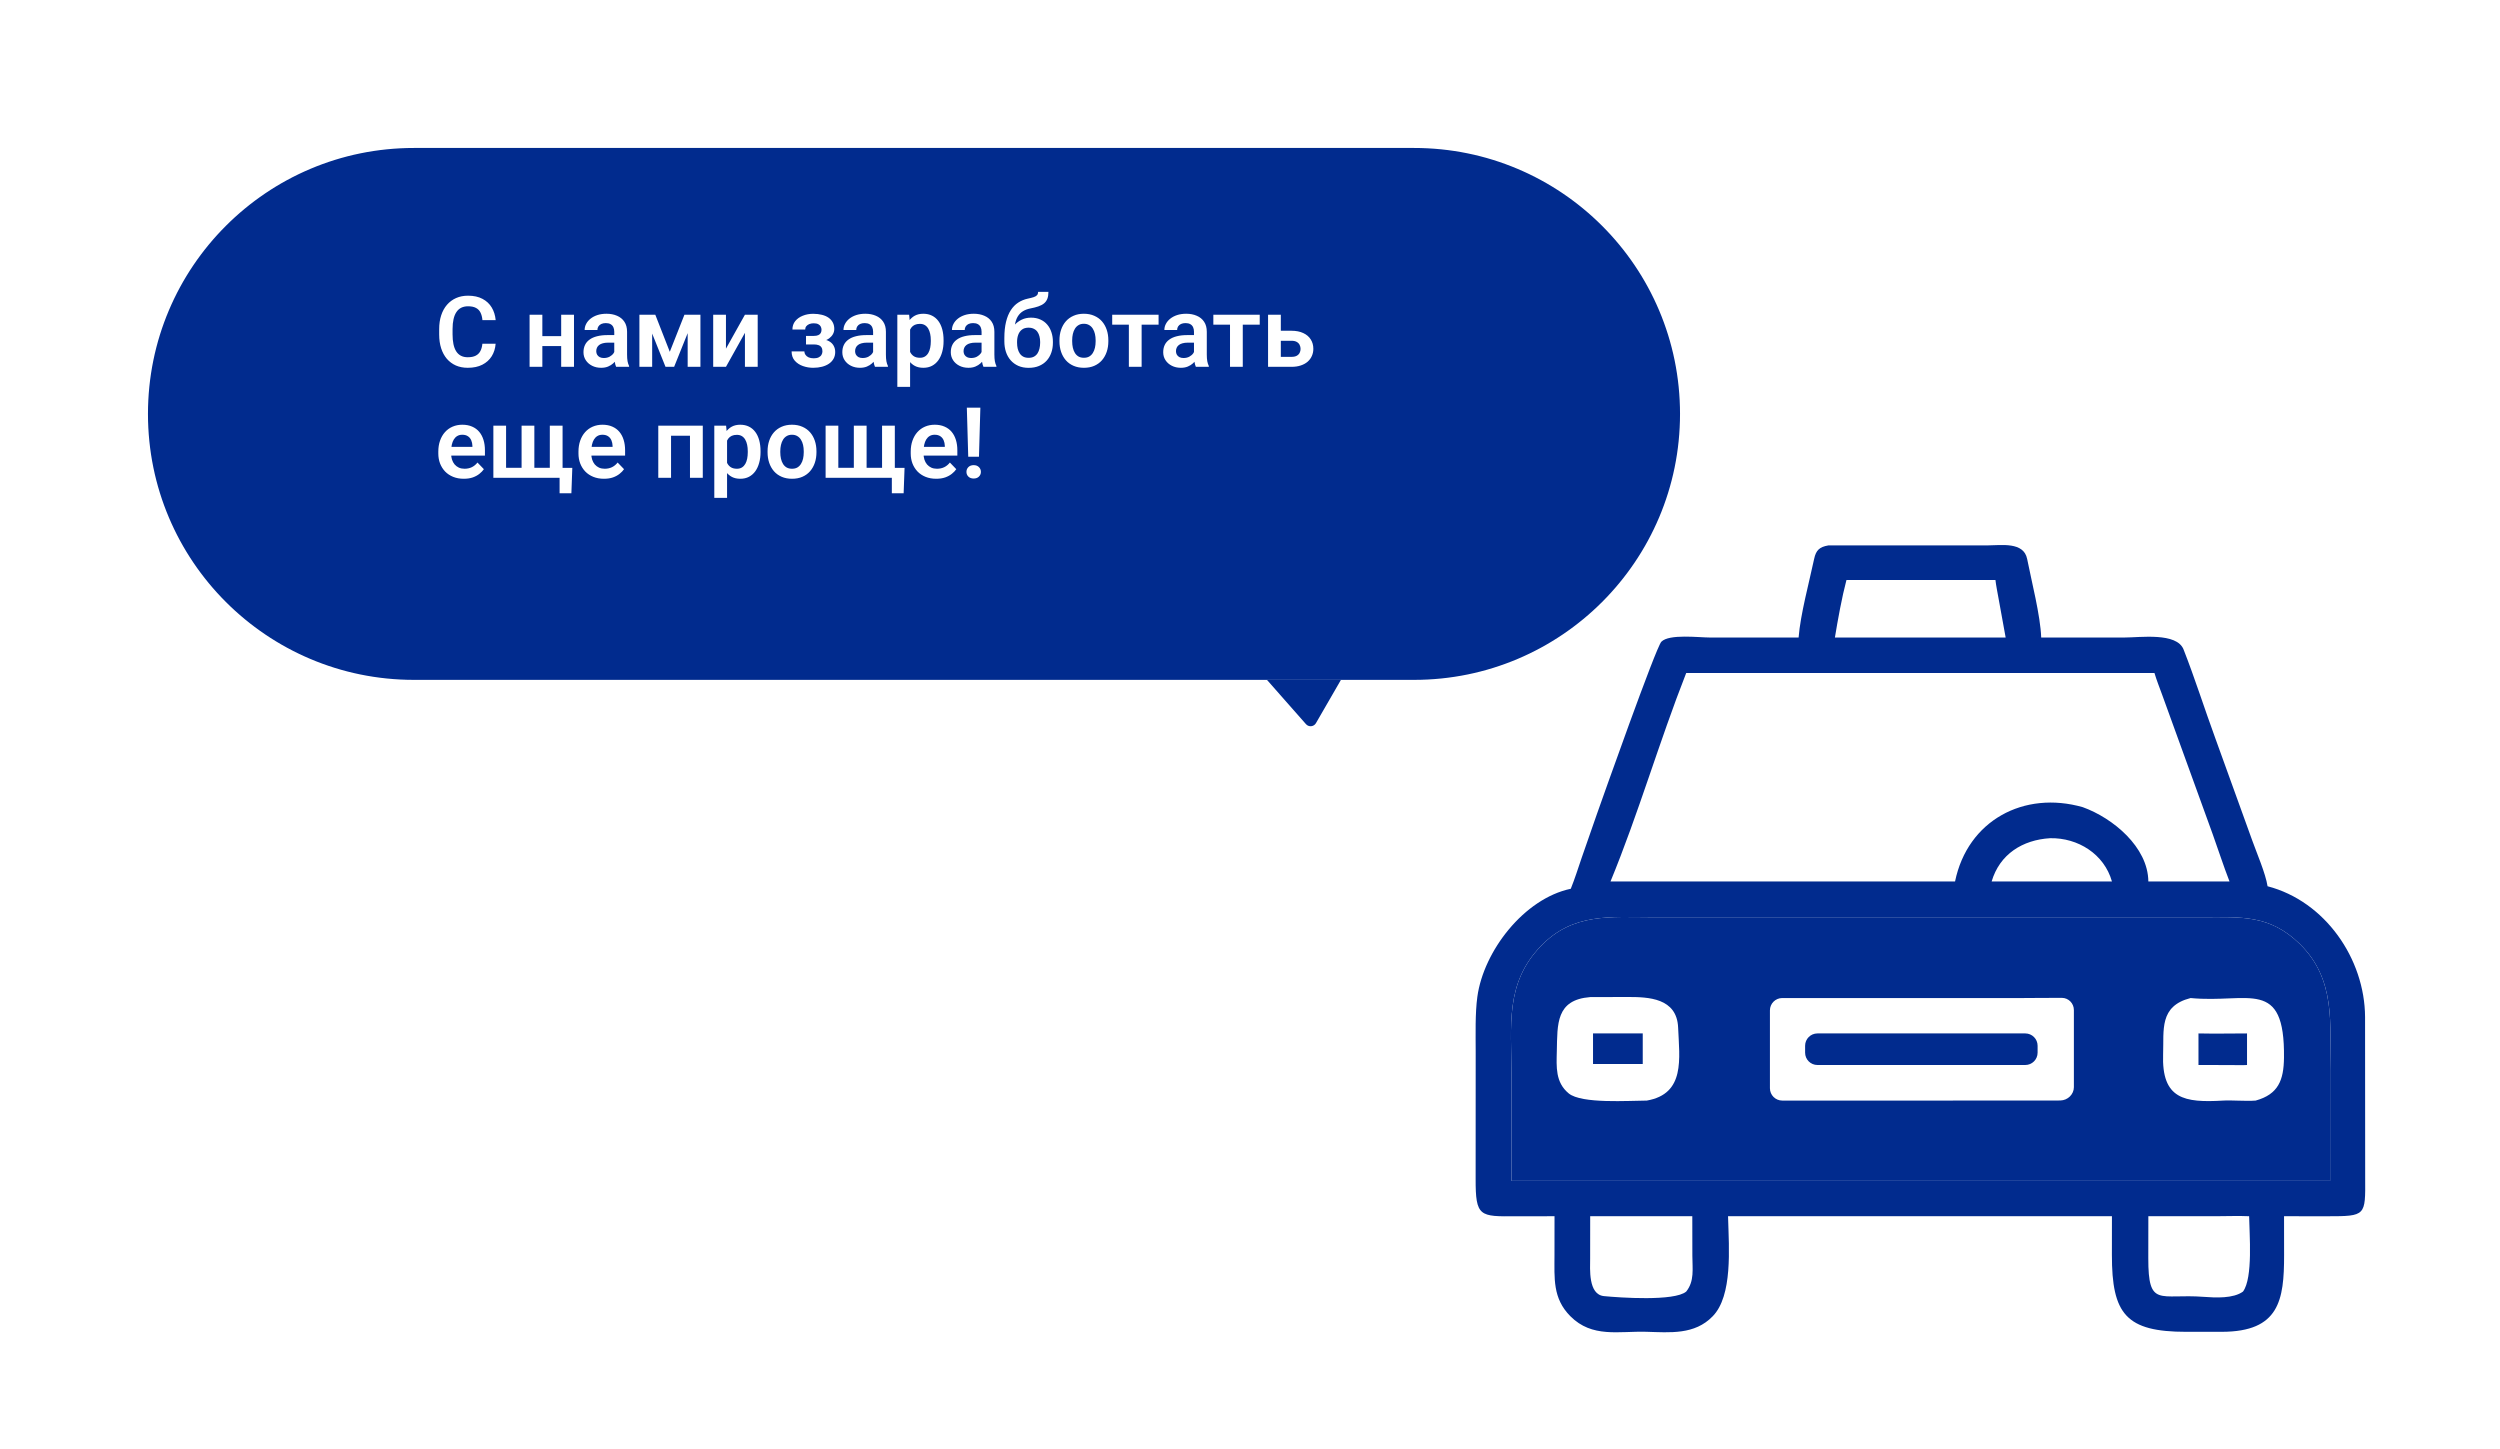
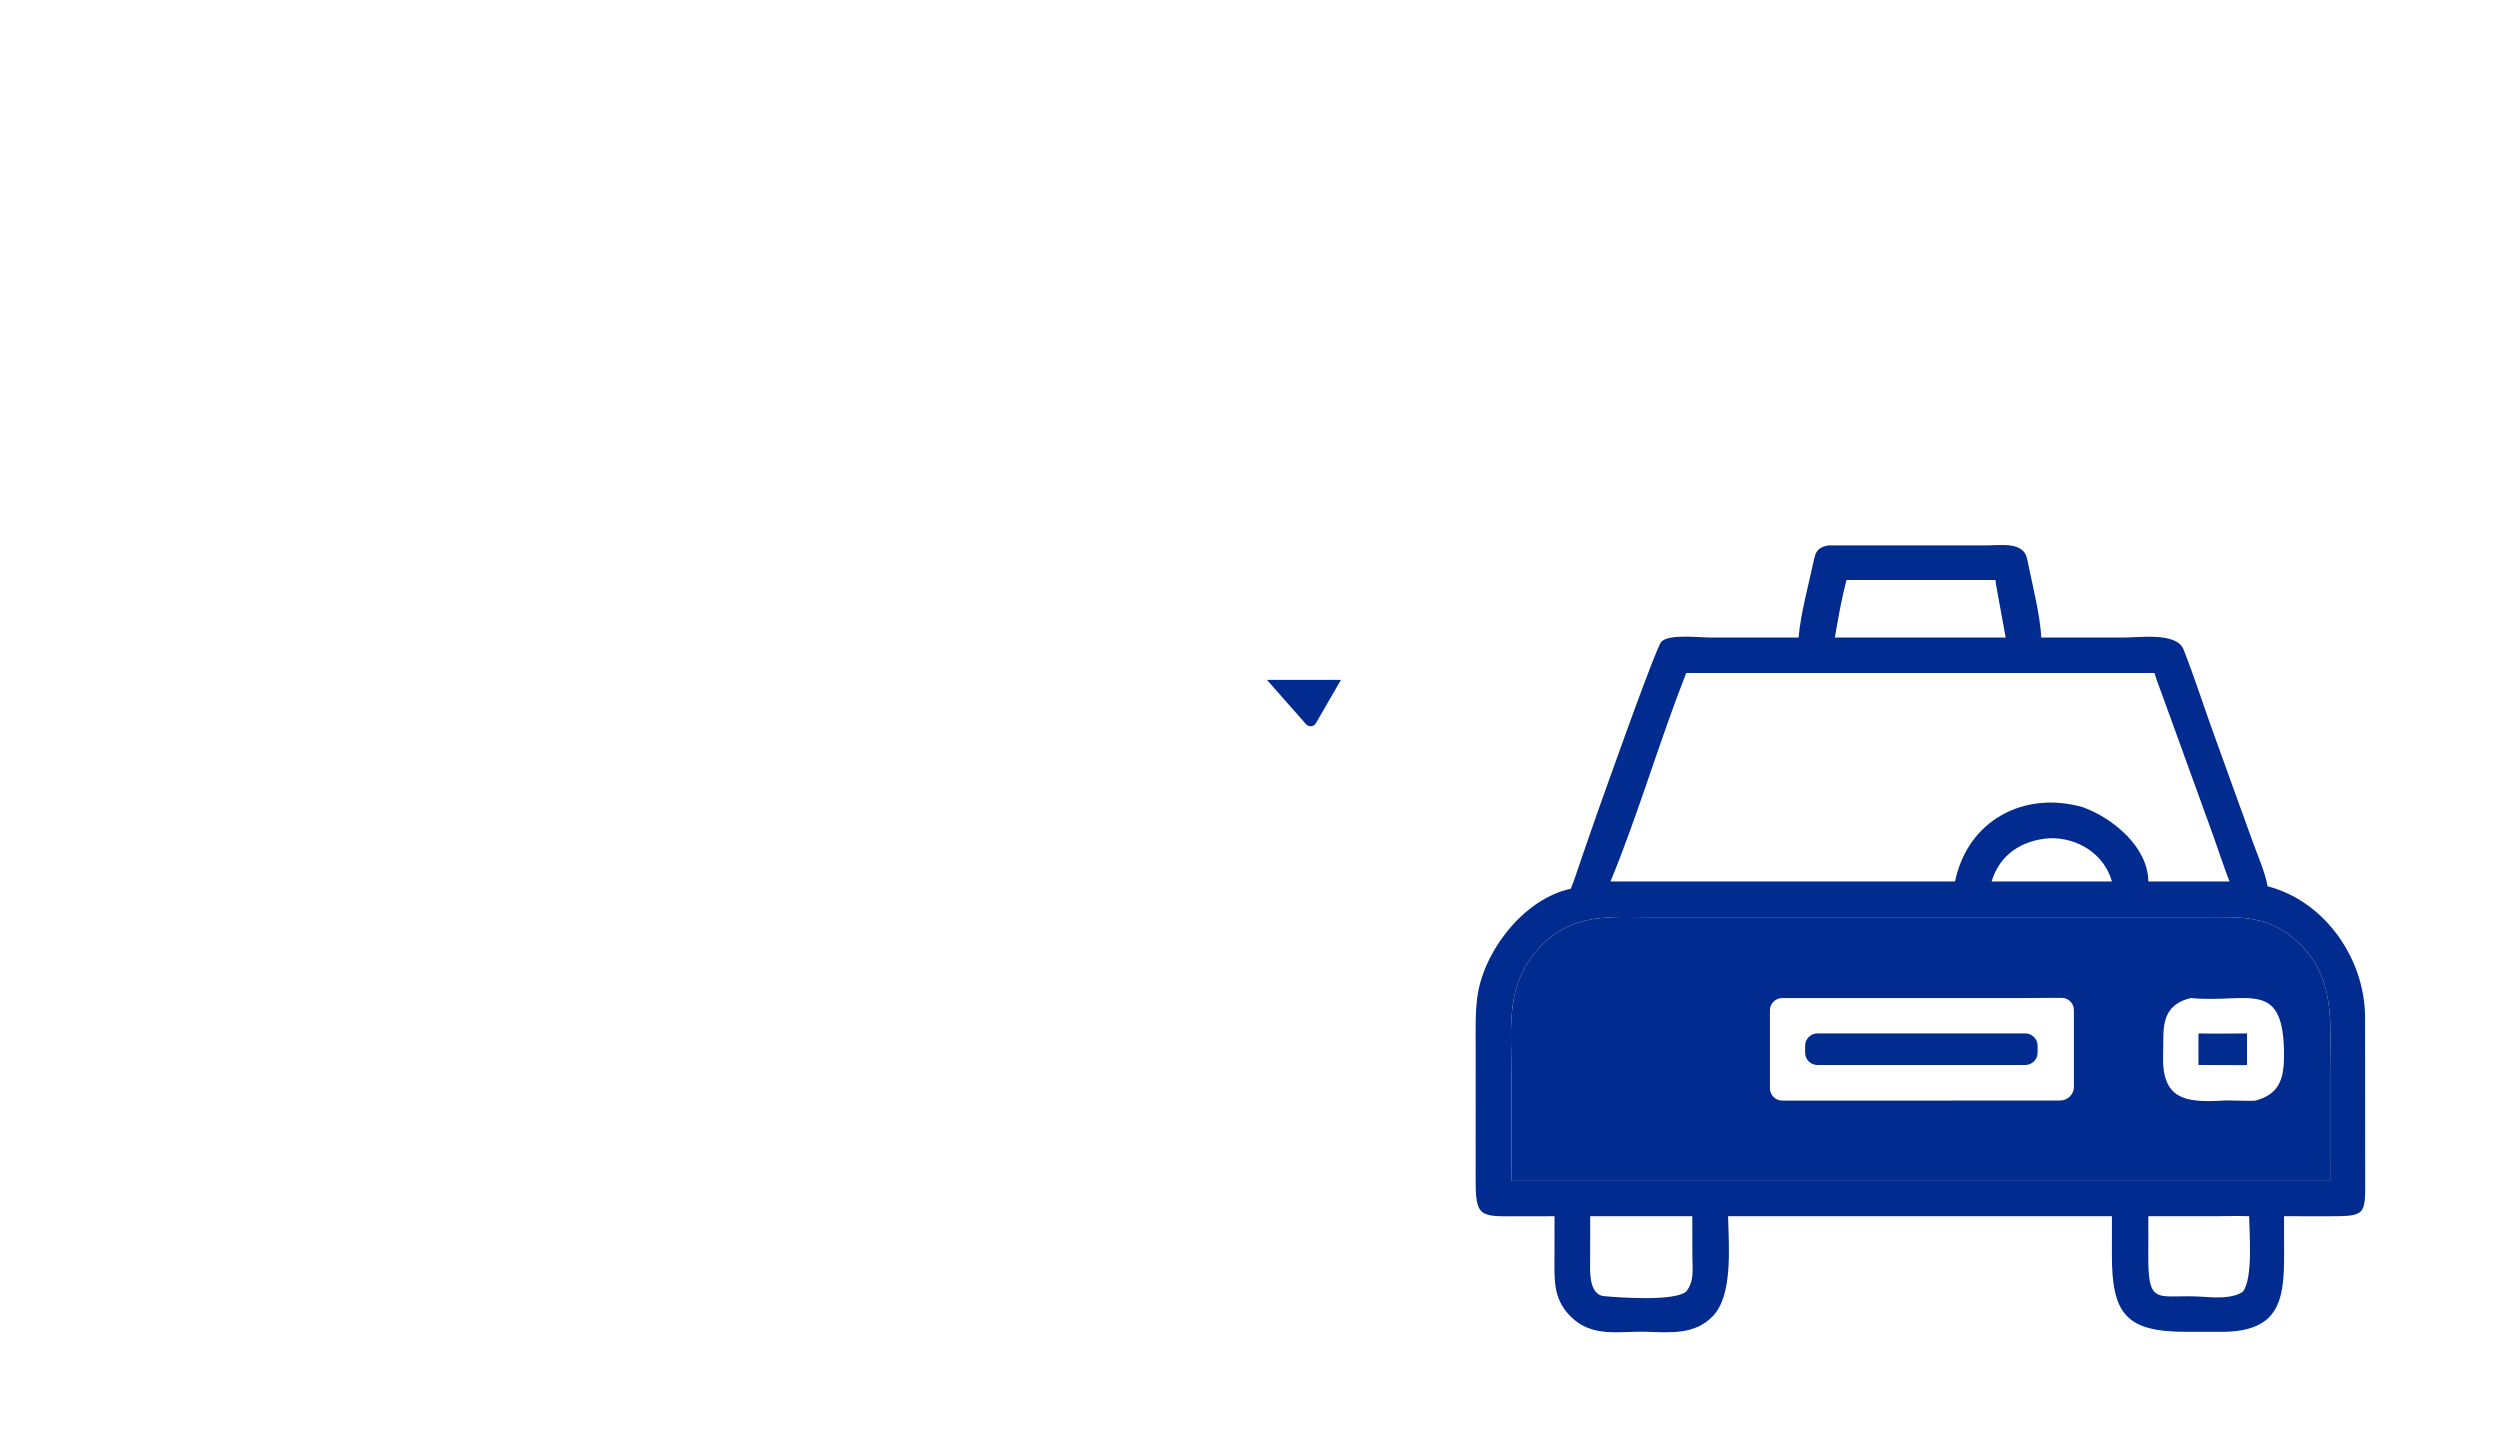
<svg xmlns="http://www.w3.org/2000/svg" width="811" height="470" viewBox="0 0 811 470" fill="none">
  <path d="M583.468 206.82C584.042 199.376 586.918 188.781 588.517 181.266C589.114 178.462 590.274 177.426 593.096 176.936L644.901 176.922C649.165 176.917 656.496 175.672 657.608 181.335C659 188.429 661.937 199.781 662.164 206.82L689.153 206.813C694.257 206.813 706.14 205.073 708.349 210.694C712.036 220.084 715.098 229.8 718.563 239.257L730.647 272.701C732.075 276.705 734.974 283.402 735.596 287.5C754.229 292.345 767.14 310.991 767.227 329.924L767.264 382.145C767.335 394.389 767.524 394.554 755.033 394.553L740.945 394.542L740.96 407.189C740.974 421.779 739.394 431.981 720.834 432.04L709.227 432.044C689.676 432.045 685.081 426.295 685.1 407.093L685.113 394.542H653.41H560.577L560.605 395.357C560.851 404.773 562.119 420.359 555.588 427.008C549.752 433.056 541.778 432.253 534.053 432.029C525.168 431.771 516.506 434.101 509.423 426.979C503.638 421.164 504.275 414.654 504.275 407.134L504.287 394.542L491.82 394.56C480.015 394.644 478.657 394.79 478.696 382.385L478.714 341.265C478.712 335.678 478.51 328.765 479.251 323.361C481.288 308.492 494.425 291.509 509.564 288.314C510.852 285.122 511.972 281.566 513.089 278.289L518.071 263.985C519.77 259.178 537.178 209.98 538.947 208.175C541.482 205.59 551.073 206.81 554.631 206.811L583.468 206.82ZM598.988 188.158C597.525 193.674 596.149 201.247 595.242 206.82H646.731H650.635L648.327 194.122C648.026 192.407 647.499 189.84 647.326 188.158H598.988ZM569.525 218.319H547.005C538.281 240.501 531.446 264.127 522.447 285.946H634.219C638.296 266.14 656.595 256.4 675.654 261.848C685.394 265.348 696.818 274.77 696.924 285.946H723.254C721.235 280.754 719.679 275.824 717.8 270.616L701.427 225.451C700.697 223.439 699.475 220.317 698.907 218.319H569.525ZM665.061 271.912C656.139 272.451 648.708 277.074 646.088 285.946H666.785H685.113C682.605 277.059 674.085 271.735 665.061 271.912ZM689.507 297.549L536.285 297.544C522.467 297.542 510.312 296.025 499.824 306.938C488.163 319.073 490.312 332.766 490.312 348.384L490.313 383.074H556.996H755.893L755.887 347.251C755.896 332.206 757.818 317.649 745.958 306.127C736.256 296.703 727.075 297.536 714.671 297.544L689.507 297.549ZM696.924 394.542L696.906 408.122C696.889 424.383 700.49 419.595 714.972 420.702C718.763 420.992 724.484 421.275 727.627 418.988C730.925 414.552 729.692 400.258 729.617 394.542C726.333 394.385 722.14 394.538 718.755 394.541L696.924 394.542ZM515.857 394.542L515.843 408.272C515.84 411.555 515.157 419.957 520.335 420.461C525.387 420.952 543.172 422.205 547.005 418.988C549.728 415.583 549.008 411.596 549.003 407.427L548.982 394.542H515.857Z" fill="#012B8E" />
  <path d="M689.507 297.549L536.285 297.544C522.467 297.542 510.312 296.025 499.824 306.938C488.163 319.073 490.312 332.766 490.312 348.384L490.313 383.074H556.996H755.893L755.887 347.251C755.896 332.206 757.818 317.649 745.958 306.127C736.256 296.703 727.075 297.536 714.671 297.544L689.507 297.549Z" fill="#012B8E" />
-   <path d="M534.224 357.027C528.493 357.042 513.058 358.149 508.882 354.695C504.544 351.107 504.911 346.121 505.031 341.013C505.238 332.187 504.713 324.338 515.861 323.456L527.974 323.426C534.748 323.412 543.989 323.722 544.385 333.353C544.798 343.392 546.779 354.849 534.224 357.027ZM516.777 335.244V345.167H532.905V335.244H516.777Z" fill="white" />
  <path d="M574.164 327.764C574.164 325.555 575.955 323.764 578.164 323.764H622.343L655.981 323.766C660.122 323.765 664.599 323.682 668.873 323.705C671.041 323.718 672.768 325.492 672.768 327.659V352.678C672.768 355.019 670.762 356.941 668.421 356.993C667.939 357.004 667.469 357.013 667.027 357.015L624.376 357.026H578.164C575.955 357.026 574.164 355.235 574.164 353.026V327.764ZM597.106 335.243H589.578C587.369 335.243 585.578 337.034 585.578 339.243V341.486C585.578 343.695 587.369 345.486 589.578 345.486H649.345H656.998C659.207 345.486 660.998 343.696 660.998 341.486V339.243C660.998 337.034 659.207 335.243 656.998 335.243H597.106Z" fill="white" />
-   <path d="M731.73 357.027C728.455 357.283 723.914 356.849 721.118 357.033C708.655 357.752 701.17 356.611 701.715 341.909C702.002 334.204 700.372 326.38 710.627 323.765C729.37 325.588 741.258 316.879 740.925 343.186C740.834 350.355 739.116 354.999 731.73 357.027ZM713.185 335.244V345.487L723.524 345.503C725.109 345.505 727.409 345.592 728.936 345.487V335.244C723.798 335.253 718.292 335.363 713.185 335.244Z" fill="white" />
+   <path d="M731.73 357.027C728.455 357.283 723.914 356.849 721.118 357.033C708.655 357.752 701.17 356.611 701.715 341.909C702.002 334.204 700.372 326.38 710.627 323.765C729.37 325.588 741.258 316.879 740.925 343.186C740.834 350.355 739.116 354.999 731.73 357.027M713.185 335.244V345.487L723.524 345.503C725.109 345.505 727.409 345.592 728.936 345.487V335.244C723.798 335.253 718.292 335.363 713.185 335.244Z" fill="white" />
  <g filter="url(#filter0_d_1918_5020)">
-     <path d="M48 128.275C48 80.626 86.626 42 134.275 42H458.725C506.374 42 545 80.626 545 128.275C545 175.923 506.374 214.549 458.725 214.549H435H411H134.275C86.626 214.549 48 175.923 48 128.275Z" fill="#012B8E" />
    <path d="M423.66 228.912C424.564 229.938 426.208 229.774 426.892 228.59L435 214.549H411L423.66 228.912Z" fill="#012B8E" />
  </g>
  <path d="M156.484 111.516H160.781C160.667 113.036 160.245 114.385 159.516 115.562C158.786 116.729 157.771 117.646 156.469 118.312C155.167 118.979 153.589 119.312 151.734 119.312C150.307 119.312 149.021 119.062 147.875 118.562C146.74 118.052 145.766 117.328 144.953 116.391C144.151 115.443 143.536 114.307 143.109 112.984C142.682 111.651 142.469 110.156 142.469 108.5V106.766C142.469 105.109 142.688 103.615 143.125 102.281C143.562 100.948 144.188 99.812 145 98.875C145.823 97.927 146.807 97.198 147.953 96.688C149.109 96.177 150.401 95.922 151.828 95.922C153.682 95.922 155.25 96.266 156.531 96.953C157.812 97.63 158.807 98.562 159.516 99.75C160.224 100.938 160.651 102.302 160.797 103.844H156.5C156.417 102.885 156.208 102.073 155.875 101.406C155.552 100.74 155.062 100.234 154.406 99.891C153.76 99.537 152.901 99.359 151.828 99.359C150.995 99.359 150.26 99.516 149.625 99.828C149 100.141 148.479 100.609 148.062 101.234C147.646 101.849 147.333 102.62 147.125 103.547C146.917 104.464 146.812 105.526 146.812 106.734V108.5C146.812 109.656 146.906 110.693 147.094 111.609C147.281 112.526 147.573 113.302 147.969 113.938C148.365 114.573 148.875 115.057 149.5 115.391C150.125 115.724 150.87 115.891 151.734 115.891C152.786 115.891 153.641 115.724 154.297 115.391C154.964 115.057 155.469 114.568 155.812 113.922C156.167 113.276 156.391 112.474 156.484 111.516ZM183.312 109.031V112.266H174.641V109.031H183.312ZM175.938 102.094V119H171.797V102.094H175.938ZM186.203 102.094V119H182.047V102.094H186.203ZM199.266 115.406V107.609C199.266 107.036 199.167 106.542 198.969 106.125C198.771 105.708 198.469 105.385 198.062 105.156C197.656 104.927 197.141 104.812 196.516 104.812C195.964 104.812 195.479 104.906 195.062 105.094C194.656 105.281 194.344 105.547 194.125 105.891C193.906 106.224 193.797 106.609 193.797 107.047H189.656C189.656 106.349 189.823 105.688 190.156 105.062C190.49 104.427 190.964 103.865 191.578 103.375C192.203 102.875 192.948 102.484 193.812 102.203C194.688 101.922 195.667 101.781 196.75 101.781C198.031 101.781 199.172 102 200.172 102.438C201.182 102.865 201.974 103.51 202.547 104.375C203.13 105.24 203.422 106.328 203.422 107.641V115.016C203.422 115.859 203.474 116.583 203.578 117.188C203.693 117.781 203.859 118.297 204.078 118.734V119H199.875C199.677 118.573 199.526 118.031 199.422 117.375C199.318 116.708 199.266 116.052 199.266 115.406ZM199.844 108.703L199.875 111.156H197.266C196.62 111.156 196.052 111.224 195.562 111.359C195.073 111.484 194.672 111.672 194.359 111.922C194.047 112.161 193.812 112.453 193.656 112.797C193.5 113.13 193.422 113.51 193.422 113.938C193.422 114.354 193.516 114.729 193.703 115.062C193.901 115.396 194.182 115.661 194.547 115.859C194.922 116.047 195.359 116.141 195.859 116.141C196.589 116.141 197.224 115.995 197.766 115.703C198.307 115.401 198.729 115.036 199.031 114.609C199.333 114.182 199.495 113.776 199.516 113.391L200.703 115.172C200.557 115.599 200.339 116.052 200.047 116.531C199.755 117.01 199.38 117.458 198.922 117.875C198.464 118.292 197.911 118.635 197.266 118.906C196.62 119.177 195.87 119.312 195.016 119.312C193.922 119.312 192.943 119.094 192.078 118.656C191.214 118.219 190.531 117.62 190.031 116.859C189.531 116.099 189.281 115.234 189.281 114.266C189.281 113.37 189.448 112.578 189.781 111.891C190.115 111.203 190.609 110.625 191.266 110.156C191.922 109.677 192.734 109.318 193.703 109.078C194.682 108.828 195.802 108.703 197.062 108.703H199.844ZM217.281 114.125L222.031 102.094H225.484L218.688 119H215.891L209.109 102.094H212.578L217.281 114.125ZM211.562 102.094V119H207.422V102.094H211.562ZM223.078 119V102.094H227.219V119H223.078ZM235.5 113.109L241.656 102.094H245.797V119H241.656V107.969L235.5 119H231.359V102.094H235.5V113.109ZM264.766 110.938H261.469V108.969H263.984C264.599 108.969 265.089 108.885 265.453 108.719C265.828 108.552 266.094 108.318 266.25 108.016C266.417 107.714 266.5 107.365 266.5 106.969C266.5 106.615 266.422 106.281 266.266 105.969C266.109 105.646 265.849 105.385 265.484 105.188C265.12 104.979 264.615 104.875 263.969 104.875C263.438 104.875 262.964 104.958 262.547 105.125C262.13 105.292 261.802 105.526 261.562 105.828C261.323 106.13 261.203 106.49 261.203 106.906H257.062C257.062 105.844 257.365 104.932 257.969 104.172C258.583 103.411 259.401 102.828 260.422 102.422C261.443 102.005 262.562 101.797 263.781 101.797C264.833 101.797 265.781 101.906 266.625 102.125C267.469 102.333 268.188 102.646 268.781 103.062C269.375 103.479 269.833 103.995 270.156 104.609C270.479 105.214 270.641 105.917 270.641 106.719C270.641 107.292 270.505 107.833 270.234 108.344C269.964 108.854 269.573 109.307 269.062 109.703C268.552 110.089 267.932 110.391 267.203 110.609C266.484 110.828 265.672 110.938 264.766 110.938ZM261.469 109.812H264.766C265.776 109.812 266.661 109.911 267.422 110.109C268.193 110.297 268.839 110.578 269.359 110.953C269.88 111.328 270.271 111.792 270.531 112.344C270.802 112.885 270.938 113.51 270.938 114.219C270.938 115.021 270.76 115.74 270.406 116.375C270.062 117 269.573 117.531 268.938 117.969C268.302 118.406 267.547 118.74 266.672 118.969C265.797 119.198 264.833 119.312 263.781 119.312C262.646 119.312 261.542 119.125 260.469 118.75C259.406 118.375 258.526 117.797 257.828 117.016C257.141 116.234 256.797 115.229 256.797 114H260.938C260.938 114.396 261.057 114.766 261.297 115.109C261.536 115.453 261.88 115.729 262.328 115.938C262.786 116.135 263.339 116.234 263.984 116.234C264.641 116.234 265.177 116.13 265.594 115.922C266.01 115.714 266.312 115.438 266.5 115.094C266.698 114.74 266.797 114.37 266.797 113.984C266.797 113.453 266.693 113.026 266.484 112.703C266.286 112.37 265.974 112.125 265.547 111.969C265.13 111.812 264.609 111.734 263.984 111.734H261.469V109.812ZM283.234 115.406V107.609C283.234 107.036 283.135 106.542 282.938 106.125C282.74 105.708 282.438 105.385 282.031 105.156C281.625 104.927 281.109 104.812 280.484 104.812C279.932 104.812 279.448 104.906 279.031 105.094C278.625 105.281 278.312 105.547 278.094 105.891C277.875 106.224 277.766 106.609 277.766 107.047H273.625C273.625 106.349 273.792 105.688 274.125 105.062C274.458 104.427 274.932 103.865 275.547 103.375C276.172 102.875 276.917 102.484 277.781 102.203C278.656 101.922 279.635 101.781 280.719 101.781C282 101.781 283.141 102 284.141 102.438C285.151 102.865 285.943 103.51 286.516 104.375C287.099 105.24 287.391 106.328 287.391 107.641V115.016C287.391 115.859 287.443 116.583 287.547 117.188C287.661 117.781 287.828 118.297 288.047 118.734V119H283.844C283.646 118.573 283.495 118.031 283.391 117.375C283.286 116.708 283.234 116.052 283.234 115.406ZM283.812 108.703L283.844 111.156H281.234C280.589 111.156 280.021 111.224 279.531 111.359C279.042 111.484 278.641 111.672 278.328 111.922C278.016 112.161 277.781 112.453 277.625 112.797C277.469 113.13 277.391 113.51 277.391 113.938C277.391 114.354 277.484 114.729 277.672 115.062C277.87 115.396 278.151 115.661 278.516 115.859C278.891 116.047 279.328 116.141 279.828 116.141C280.557 116.141 281.193 115.995 281.734 115.703C282.276 115.401 282.698 115.036 283 114.609C283.302 114.182 283.464 113.776 283.484 113.391L284.672 115.172C284.526 115.599 284.307 116.052 284.016 116.531C283.724 117.01 283.349 117.458 282.891 117.875C282.432 118.292 281.88 118.635 281.234 118.906C280.589 119.177 279.839 119.312 278.984 119.312C277.891 119.312 276.911 119.094 276.047 118.656C275.182 118.219 274.5 117.62 274 116.859C273.5 116.099 273.25 115.234 273.25 114.266C273.25 113.37 273.417 112.578 273.75 111.891C274.083 111.203 274.578 110.625 275.234 110.156C275.891 109.677 276.703 109.318 277.672 109.078C278.651 108.828 279.771 108.703 281.031 108.703H283.812ZM295.234 105.344V125.5H291.094V102.094H294.922L295.234 105.344ZM306.094 110.375V110.703C306.094 111.932 305.948 113.073 305.656 114.125C305.375 115.167 304.958 116.078 304.406 116.859C303.854 117.63 303.167 118.234 302.344 118.672C301.531 119.099 300.594 119.312 299.531 119.312C298.49 119.312 297.583 119.115 296.812 118.719C296.042 118.312 295.391 117.74 294.859 117C294.328 116.26 293.901 115.401 293.578 114.422C293.266 113.432 293.031 112.354 292.875 111.188V110.141C293.031 108.901 293.266 107.776 293.578 106.766C293.901 105.745 294.328 104.865 294.859 104.125C295.391 103.375 296.036 102.797 296.797 102.391C297.568 101.984 298.469 101.781 299.5 101.781C300.573 101.781 301.516 101.984 302.328 102.391C303.151 102.797 303.844 103.38 304.406 104.141C304.969 104.901 305.391 105.807 305.672 106.859C305.953 107.911 306.094 109.083 306.094 110.375ZM301.953 110.703V110.375C301.953 109.625 301.885 108.932 301.75 108.297C301.615 107.651 301.406 107.089 301.125 106.609C300.844 106.12 300.479 105.74 300.031 105.469C299.583 105.198 299.042 105.062 298.406 105.062C297.771 105.062 297.224 105.167 296.766 105.375C296.307 105.583 295.932 105.88 295.641 106.266C295.349 106.651 295.12 107.109 294.953 107.641C294.797 108.161 294.693 108.74 294.641 109.375V111.969C294.734 112.74 294.917 113.432 295.188 114.047C295.458 114.661 295.854 115.151 296.375 115.516C296.906 115.88 297.594 116.062 298.438 116.062C299.073 116.062 299.615 115.922 300.062 115.641C300.51 115.359 300.875 114.974 301.156 114.484C301.438 113.984 301.641 113.411 301.766 112.766C301.891 112.12 301.953 111.432 301.953 110.703ZM318.422 115.406V107.609C318.422 107.036 318.323 106.542 318.125 106.125C317.927 105.708 317.625 105.385 317.219 105.156C316.812 104.927 316.297 104.812 315.672 104.812C315.12 104.812 314.635 104.906 314.219 105.094C313.812 105.281 313.5 105.547 313.281 105.891C313.062 106.224 312.953 106.609 312.953 107.047H308.812C308.812 106.349 308.979 105.688 309.312 105.062C309.646 104.427 310.12 103.865 310.734 103.375C311.359 102.875 312.104 102.484 312.969 102.203C313.844 101.922 314.823 101.781 315.906 101.781C317.188 101.781 318.328 102 319.328 102.438C320.339 102.865 321.13 103.51 321.703 104.375C322.286 105.24 322.578 106.328 322.578 107.641V115.016C322.578 115.859 322.63 116.583 322.734 117.188C322.849 117.781 323.016 118.297 323.234 118.734V119H319.031C318.833 118.573 318.682 118.031 318.578 117.375C318.474 116.708 318.422 116.052 318.422 115.406ZM319 108.703L319.031 111.156H316.422C315.776 111.156 315.208 111.224 314.719 111.359C314.229 111.484 313.828 111.672 313.516 111.922C313.203 112.161 312.969 112.453 312.812 112.797C312.656 113.13 312.578 113.51 312.578 113.938C312.578 114.354 312.672 114.729 312.859 115.062C313.057 115.396 313.339 115.661 313.703 115.859C314.078 116.047 314.516 116.141 315.016 116.141C315.745 116.141 316.38 115.995 316.922 115.703C317.464 115.401 317.885 115.036 318.188 114.609C318.49 114.182 318.651 113.776 318.672 113.391L319.859 115.172C319.714 115.599 319.495 116.052 319.203 116.531C318.911 117.01 318.536 117.458 318.078 117.875C317.62 118.292 317.068 118.635 316.422 118.906C315.776 119.177 315.026 119.312 314.172 119.312C313.078 119.312 312.099 119.094 311.234 118.656C310.37 118.219 309.688 117.62 309.188 116.859C308.688 116.099 308.438 115.234 308.438 114.266C308.438 113.37 308.604 112.578 308.938 111.891C309.271 111.203 309.766 110.625 310.422 110.156C311.078 109.677 311.891 109.318 312.859 109.078C313.839 108.828 314.958 108.703 316.219 108.703H319ZM336.766 94.672H340.109C340.109 95.557 339.995 96.302 339.766 96.906C339.536 97.5 339.182 98 338.703 98.406C338.224 98.802 337.609 99.13 336.859 99.391C336.109 99.651 335.214 99.88 334.172 100.078C333.297 100.255 332.526 100.547 331.859 100.953C331.193 101.359 330.635 101.917 330.188 102.625C329.75 103.333 329.432 104.234 329.234 105.328C329.036 106.422 328.974 107.74 329.047 109.281V110.188L325.812 110.562V109.656C325.812 107.646 325.995 105.896 326.359 104.406C326.724 102.906 327.24 101.646 327.906 100.625C328.573 99.594 329.37 98.776 330.297 98.172C331.234 97.557 332.281 97.125 333.438 96.875C334.208 96.719 334.839 96.557 335.328 96.391C335.828 96.224 336.193 96.01 336.422 95.75C336.651 95.479 336.766 95.12 336.766 94.672ZM334.453 103.047C335.589 103.047 336.594 103.245 337.469 103.641C338.354 104.026 339.099 104.573 339.703 105.281C340.307 105.979 340.766 106.807 341.078 107.766C341.401 108.714 341.562 109.75 341.562 110.875V111.203C341.562 112.37 341.385 113.448 341.031 114.438C340.688 115.427 340.182 116.286 339.516 117.016C338.849 117.745 338.026 118.312 337.047 118.719C336.068 119.125 334.948 119.328 333.688 119.328C332.438 119.328 331.323 119.115 330.344 118.688C329.365 118.25 328.536 117.646 327.859 116.875C327.182 116.104 326.672 115.198 326.328 114.156C325.984 113.104 325.812 111.958 325.812 110.719V110.391C325.802 110.182 325.87 109.984 326.016 109.797C326.161 109.609 326.333 109.401 326.531 109.172C326.74 108.943 326.927 108.667 327.094 108.344C327.667 107.24 328.312 106.292 329.031 105.5C329.76 104.708 330.573 104.104 331.469 103.688C332.365 103.26 333.359 103.047 334.453 103.047ZM333.656 106.297C332.771 106.297 332.052 106.51 331.5 106.938C330.958 107.354 330.562 107.911 330.312 108.609C330.062 109.297 329.938 110.052 329.938 110.875V111.203C329.938 111.87 330.005 112.5 330.141 113.094C330.286 113.677 330.505 114.193 330.797 114.641C331.089 115.089 331.474 115.443 331.953 115.703C332.432 115.953 333.01 116.078 333.688 116.078C334.365 116.078 334.938 115.953 335.406 115.703C335.885 115.443 336.271 115.089 336.562 114.641C336.854 114.193 337.068 113.677 337.203 113.094C337.349 112.5 337.422 111.87 337.422 111.203V110.875C337.422 110.26 337.349 109.677 337.203 109.125C337.068 108.573 336.854 108.089 336.562 107.672C336.271 107.245 335.88 106.911 335.391 106.672C334.911 106.422 334.333 106.297 333.656 106.297ZM343.688 110.719V110.391C343.688 109.151 343.865 108.01 344.219 106.969C344.573 105.917 345.089 105.005 345.766 104.234C346.443 103.464 347.271 102.865 348.25 102.438C349.229 102 350.344 101.781 351.594 101.781C352.865 101.781 353.99 102 354.969 102.438C355.958 102.865 356.792 103.464 357.469 104.234C358.146 105.005 358.661 105.917 359.016 106.969C359.37 108.01 359.547 109.151 359.547 110.391V110.719C359.547 111.948 359.37 113.089 359.016 114.141C358.661 115.182 358.146 116.094 357.469 116.875C356.792 117.646 355.964 118.245 354.984 118.672C354.005 119.099 352.885 119.312 351.625 119.312C350.375 119.312 349.255 119.099 348.266 118.672C347.276 118.245 346.443 117.646 345.766 116.875C345.089 116.094 344.573 115.182 344.219 114.141C343.865 113.089 343.688 111.948 343.688 110.719ZM347.812 110.391V110.719C347.812 111.458 347.885 112.151 348.031 112.797C348.177 113.443 348.401 114.01 348.703 114.5C349.005 114.99 349.396 115.375 349.875 115.656C350.365 115.927 350.948 116.062 351.625 116.062C352.292 116.062 352.865 115.927 353.344 115.656C353.823 115.375 354.214 114.99 354.516 114.5C354.828 114.01 355.057 113.443 355.203 112.797C355.349 112.151 355.422 111.458 355.422 110.719V110.391C355.422 109.661 355.349 108.979 355.203 108.344C355.057 107.698 354.828 107.13 354.516 106.641C354.214 106.141 353.818 105.75 353.328 105.469C352.849 105.177 352.271 105.031 351.594 105.031C350.927 105.031 350.354 105.177 349.875 105.469C349.396 105.75 349.005 106.141 348.703 106.641C348.401 107.13 348.177 107.698 348.031 108.344C347.885 108.979 347.812 109.661 347.812 110.391ZM370.344 102.094V119H366.203V102.094H370.344ZM375.844 102.094V105.312H360.797V102.094H375.844ZM387.328 115.406V107.609C387.328 107.036 387.229 106.542 387.031 106.125C386.833 105.708 386.531 105.385 386.125 105.156C385.719 104.927 385.203 104.812 384.578 104.812C384.026 104.812 383.542 104.906 383.125 105.094C382.719 105.281 382.406 105.547 382.188 105.891C381.969 106.224 381.859 106.609 381.859 107.047H377.719C377.719 106.349 377.885 105.688 378.219 105.062C378.552 104.427 379.026 103.865 379.641 103.375C380.266 102.875 381.01 102.484 381.875 102.203C382.75 101.922 383.729 101.781 384.812 101.781C386.094 101.781 387.234 102 388.234 102.438C389.245 102.865 390.036 103.51 390.609 104.375C391.193 105.24 391.484 106.328 391.484 107.641V115.016C391.484 115.859 391.536 116.583 391.641 117.188C391.755 117.781 391.922 118.297 392.141 118.734V119H387.938C387.74 118.573 387.589 118.031 387.484 117.375C387.38 116.708 387.328 116.052 387.328 115.406ZM387.906 108.703L387.938 111.156H385.328C384.682 111.156 384.115 111.224 383.625 111.359C383.135 111.484 382.734 111.672 382.422 111.922C382.109 112.161 381.875 112.453 381.719 112.797C381.562 113.13 381.484 113.51 381.484 113.938C381.484 114.354 381.578 114.729 381.766 115.062C381.964 115.396 382.245 115.661 382.609 115.859C382.984 116.047 383.422 116.141 383.922 116.141C384.651 116.141 385.286 115.995 385.828 115.703C386.37 115.401 386.792 115.036 387.094 114.609C387.396 114.182 387.557 113.776 387.578 113.391L388.766 115.172C388.62 115.599 388.401 116.052 388.109 116.531C387.818 117.01 387.443 117.458 386.984 117.875C386.526 118.292 385.974 118.635 385.328 118.906C384.682 119.177 383.932 119.312 383.078 119.312C381.984 119.312 381.005 119.094 380.141 118.656C379.276 118.219 378.594 117.62 378.094 116.859C377.594 116.099 377.344 115.234 377.344 114.266C377.344 113.37 377.51 112.578 377.844 111.891C378.177 111.203 378.672 110.625 379.328 110.156C379.984 109.677 380.797 109.318 381.766 109.078C382.745 108.828 383.865 108.703 385.125 108.703H387.906ZM403.156 102.094V119H399.016V102.094H403.156ZM408.656 102.094V105.312H393.609V102.094H408.656ZM414.016 107.297H418.953C420.453 107.297 421.729 107.547 422.781 108.047C423.844 108.536 424.651 109.224 425.203 110.109C425.766 110.984 426.047 112 426.047 113.156C426.047 113.99 425.885 114.766 425.562 115.484C425.25 116.193 424.792 116.812 424.188 117.344C423.583 117.865 422.839 118.271 421.953 118.562C421.078 118.854 420.078 119 418.953 119H411.359V102.094H415.5V115.766H418.953C419.672 115.766 420.245 115.646 420.672 115.406C421.109 115.156 421.422 114.839 421.609 114.453C421.807 114.057 421.906 113.635 421.906 113.188C421.906 112.729 421.807 112.302 421.609 111.906C421.422 111.5 421.109 111.172 420.672 110.922C420.245 110.672 419.672 110.547 418.953 110.547H414.016V107.297ZM150.453 155.312C149.172 155.312 148.021 155.104 147 154.688C145.979 154.271 145.109 153.693 144.391 152.953C143.682 152.203 143.135 151.333 142.75 150.344C142.375 149.344 142.188 148.271 142.188 147.125V146.5C142.188 145.198 142.375 144.016 142.75 142.953C143.125 141.88 143.656 140.958 144.344 140.188C145.031 139.417 145.854 138.823 146.812 138.406C147.771 137.99 148.828 137.781 149.984 137.781C151.182 137.781 152.24 137.984 153.156 138.391C154.073 138.786 154.839 139.349 155.453 140.078C156.068 140.807 156.531 141.682 156.844 142.703C157.156 143.714 157.312 144.833 157.312 146.062V147.797H144.062V144.953H153.25V144.641C153.229 143.984 153.104 143.385 152.875 142.844C152.646 142.292 152.292 141.854 151.812 141.531C151.333 141.198 150.714 141.031 149.953 141.031C149.339 141.031 148.802 141.167 148.344 141.438C147.896 141.698 147.521 142.073 147.219 142.562C146.927 143.042 146.708 143.615 146.562 144.281C146.417 144.948 146.344 145.688 146.344 146.5V147.125C146.344 147.833 146.438 148.49 146.625 149.094C146.823 149.698 147.109 150.224 147.484 150.672C147.87 151.109 148.328 151.453 148.859 151.703C149.401 151.943 150.016 152.062 150.703 152.062C151.568 152.062 152.349 151.896 153.047 151.562C153.755 151.219 154.37 150.714 154.891 150.047L156.969 152.203C156.615 152.724 156.135 153.224 155.531 153.703C154.938 154.182 154.219 154.573 153.375 154.875C152.531 155.167 151.557 155.312 150.453 155.312ZM185.656 151.766L185.359 160.016H181.531V155H179.562V151.766H185.656ZM160.047 138.094H164.172V151.75H169.203V138.094H173.344V151.75H178.359V138.094H182.5V155H160.047V138.094ZM195.922 155.312C194.641 155.312 193.49 155.104 192.469 154.688C191.448 154.271 190.578 153.693 189.859 152.953C189.151 152.203 188.604 151.333 188.219 150.344C187.844 149.344 187.656 148.271 187.656 147.125V146.5C187.656 145.198 187.844 144.016 188.219 142.953C188.594 141.88 189.125 140.958 189.812 140.188C190.5 139.417 191.323 138.823 192.281 138.406C193.24 137.99 194.297 137.781 195.453 137.781C196.651 137.781 197.708 137.984 198.625 138.391C199.542 138.786 200.307 139.349 200.922 140.078C201.536 140.807 202 141.682 202.312 142.703C202.625 143.714 202.781 144.833 202.781 146.062V147.797H189.531V144.953H198.719V144.641C198.698 143.984 198.573 143.385 198.344 142.844C198.115 142.292 197.76 141.854 197.281 141.531C196.802 141.198 196.182 141.031 195.422 141.031C194.807 141.031 194.271 141.167 193.812 141.438C193.365 141.698 192.99 142.073 192.688 142.562C192.396 143.042 192.177 143.615 192.031 144.281C191.885 144.948 191.812 145.688 191.812 146.5V147.125C191.812 147.833 191.906 148.49 192.094 149.094C192.292 149.698 192.578 150.224 192.953 150.672C193.339 151.109 193.797 151.453 194.328 151.703C194.87 151.943 195.484 152.062 196.172 152.062C197.036 152.062 197.818 151.896 198.516 151.562C199.224 151.219 199.839 150.714 200.359 150.047L202.438 152.203C202.083 152.724 201.604 153.224 201 153.703C200.406 154.182 199.688 154.573 198.844 154.875C198 155.167 197.026 155.312 195.922 155.312ZM224.859 138.094V141.359H216.594V138.094H224.859ZM217.688 138.094V155H213.547V138.094H217.688ZM227.984 138.094V155H223.828V138.094H227.984ZM235.859 141.344V161.5H231.719V138.094H235.547L235.859 141.344ZM246.719 146.375V146.703C246.719 147.932 246.573 149.073 246.281 150.125C246 151.167 245.583 152.078 245.031 152.859C244.479 153.63 243.792 154.234 242.969 154.672C242.156 155.099 241.219 155.312 240.156 155.312C239.115 155.312 238.208 155.115 237.438 154.719C236.667 154.312 236.016 153.74 235.484 153C234.953 152.26 234.526 151.401 234.203 150.422C233.891 149.432 233.656 148.354 233.5 147.188V146.141C233.656 144.901 233.891 143.776 234.203 142.766C234.526 141.745 234.953 140.865 235.484 140.125C236.016 139.375 236.661 138.797 237.422 138.391C238.193 137.984 239.094 137.781 240.125 137.781C241.198 137.781 242.141 137.984 242.953 138.391C243.776 138.797 244.469 139.38 245.031 140.141C245.594 140.901 246.016 141.807 246.297 142.859C246.578 143.911 246.719 145.083 246.719 146.375ZM242.578 146.703V146.375C242.578 145.625 242.51 144.932 242.375 144.297C242.24 143.651 242.031 143.089 241.75 142.609C241.469 142.12 241.104 141.74 240.656 141.469C240.208 141.198 239.667 141.062 239.031 141.062C238.396 141.062 237.849 141.167 237.391 141.375C236.932 141.583 236.557 141.88 236.266 142.266C235.974 142.651 235.745 143.109 235.578 143.641C235.422 144.161 235.318 144.74 235.266 145.375V147.969C235.359 148.74 235.542 149.432 235.812 150.047C236.083 150.661 236.479 151.151 237 151.516C237.531 151.88 238.219 152.062 239.062 152.062C239.698 152.062 240.24 151.922 240.688 151.641C241.135 151.359 241.5 150.974 241.781 150.484C242.062 149.984 242.266 149.411 242.391 148.766C242.516 148.12 242.578 147.432 242.578 146.703ZM249 146.719V146.391C249 145.151 249.177 144.01 249.531 142.969C249.885 141.917 250.401 141.005 251.078 140.234C251.755 139.464 252.583 138.865 253.562 138.438C254.542 138 255.656 137.781 256.906 137.781C258.177 137.781 259.302 138 260.281 138.438C261.271 138.865 262.104 139.464 262.781 140.234C263.458 141.005 263.974 141.917 264.328 142.969C264.682 144.01 264.859 145.151 264.859 146.391V146.719C264.859 147.948 264.682 149.089 264.328 150.141C263.974 151.182 263.458 152.094 262.781 152.875C262.104 153.646 261.276 154.245 260.297 154.672C259.318 155.099 258.198 155.312 256.938 155.312C255.688 155.312 254.568 155.099 253.578 154.672C252.589 154.245 251.755 153.646 251.078 152.875C250.401 152.094 249.885 151.182 249.531 150.141C249.177 149.089 249 147.948 249 146.719ZM253.125 146.391V146.719C253.125 147.458 253.198 148.151 253.344 148.797C253.49 149.443 253.714 150.01 254.016 150.5C254.318 150.99 254.708 151.375 255.188 151.656C255.677 151.927 256.26 152.062 256.938 152.062C257.604 152.062 258.177 151.927 258.656 151.656C259.135 151.375 259.526 150.99 259.828 150.5C260.141 150.01 260.37 149.443 260.516 148.797C260.661 148.151 260.734 147.458 260.734 146.719V146.391C260.734 145.661 260.661 144.979 260.516 144.344C260.37 143.698 260.141 143.13 259.828 142.641C259.526 142.141 259.13 141.75 258.641 141.469C258.161 141.177 257.583 141.031 256.906 141.031C256.24 141.031 255.667 141.177 255.188 141.469C254.708 141.75 254.318 142.141 254.016 142.641C253.714 143.13 253.49 143.698 253.344 144.344C253.198 144.979 253.125 145.661 253.125 146.391ZM293.438 151.766L293.141 160.016H289.312V155H287.344V151.766H293.438ZM267.828 138.094H271.953V151.75H276.984V138.094H281.125V151.75H286.141V138.094H290.281V155H267.828V138.094ZM303.703 155.312C302.422 155.312 301.271 155.104 300.25 154.688C299.229 154.271 298.359 153.693 297.641 152.953C296.932 152.203 296.385 151.333 296 150.344C295.625 149.344 295.438 148.271 295.438 147.125V146.5C295.438 145.198 295.625 144.016 296 142.953C296.375 141.88 296.906 140.958 297.594 140.188C298.281 139.417 299.104 138.823 300.062 138.406C301.021 137.99 302.078 137.781 303.234 137.781C304.432 137.781 305.49 137.984 306.406 138.391C307.323 138.786 308.089 139.349 308.703 140.078C309.318 140.807 309.781 141.682 310.094 142.703C310.406 143.714 310.562 144.833 310.562 146.062V147.797H297.312V144.953H306.5V144.641C306.479 143.984 306.354 143.385 306.125 142.844C305.896 142.292 305.542 141.854 305.062 141.531C304.583 141.198 303.964 141.031 303.203 141.031C302.589 141.031 302.052 141.167 301.594 141.438C301.146 141.698 300.771 142.073 300.469 142.562C300.177 143.042 299.958 143.615 299.812 144.281C299.667 144.948 299.594 145.688 299.594 146.5V147.125C299.594 147.833 299.688 148.49 299.875 149.094C300.073 149.698 300.359 150.224 300.734 150.672C301.12 151.109 301.578 151.453 302.109 151.703C302.651 151.943 303.266 152.062 303.953 152.062C304.818 152.062 305.599 151.896 306.297 151.562C307.005 151.219 307.62 150.714 308.141 150.047L310.219 152.203C309.865 152.724 309.385 153.224 308.781 153.703C308.188 154.182 307.469 154.573 306.625 154.875C305.781 155.167 304.807 155.312 303.703 155.312ZM318.031 132.25L317.578 148.172H314.094L313.641 132.25H318.031ZM313.516 153.078C313.516 152.464 313.724 151.948 314.141 151.531C314.568 151.104 315.141 150.891 315.859 150.891C316.578 150.891 317.146 151.104 317.562 151.531C317.99 151.948 318.203 152.464 318.203 153.078C318.203 153.682 317.99 154.193 317.562 154.609C317.146 155.026 316.578 155.234 315.859 155.234C315.141 155.234 314.568 155.026 314.141 154.609C313.724 154.193 313.516 153.682 313.516 153.078Z" fill="white" />
  <defs>
    <filter id="filter0_d_1918_5020" x="0" y="0" width="593" height="283.59" filterUnits="userSpaceOnUse" color-interpolation-filters="sRGB">
      <feFlood flood-opacity="0" result="BackgroundImageFix" />
      <feColorMatrix in="SourceAlpha" type="matrix" values="0 0 0 0 0 0 0 0 0 0 0 0 0 0 0 0 0 0 127 0" result="hardAlpha" />
      <feOffset dy="6" />
      <feGaussianBlur stdDeviation="24" />
      <feComposite in2="hardAlpha" operator="out" />
      <feColorMatrix type="matrix" values="0 0 0 0 0.62 0 0 0 0 0.62 0 0 0 0 0.62 0 0 0 0.25 0" />
      <feBlend mode="normal" in2="BackgroundImageFix" result="effect1_dropShadow_1918_5020" />
      <feBlend mode="normal" in="SourceGraphic" in2="effect1_dropShadow_1918_5020" result="shape" />
    </filter>
  </defs>
</svg>